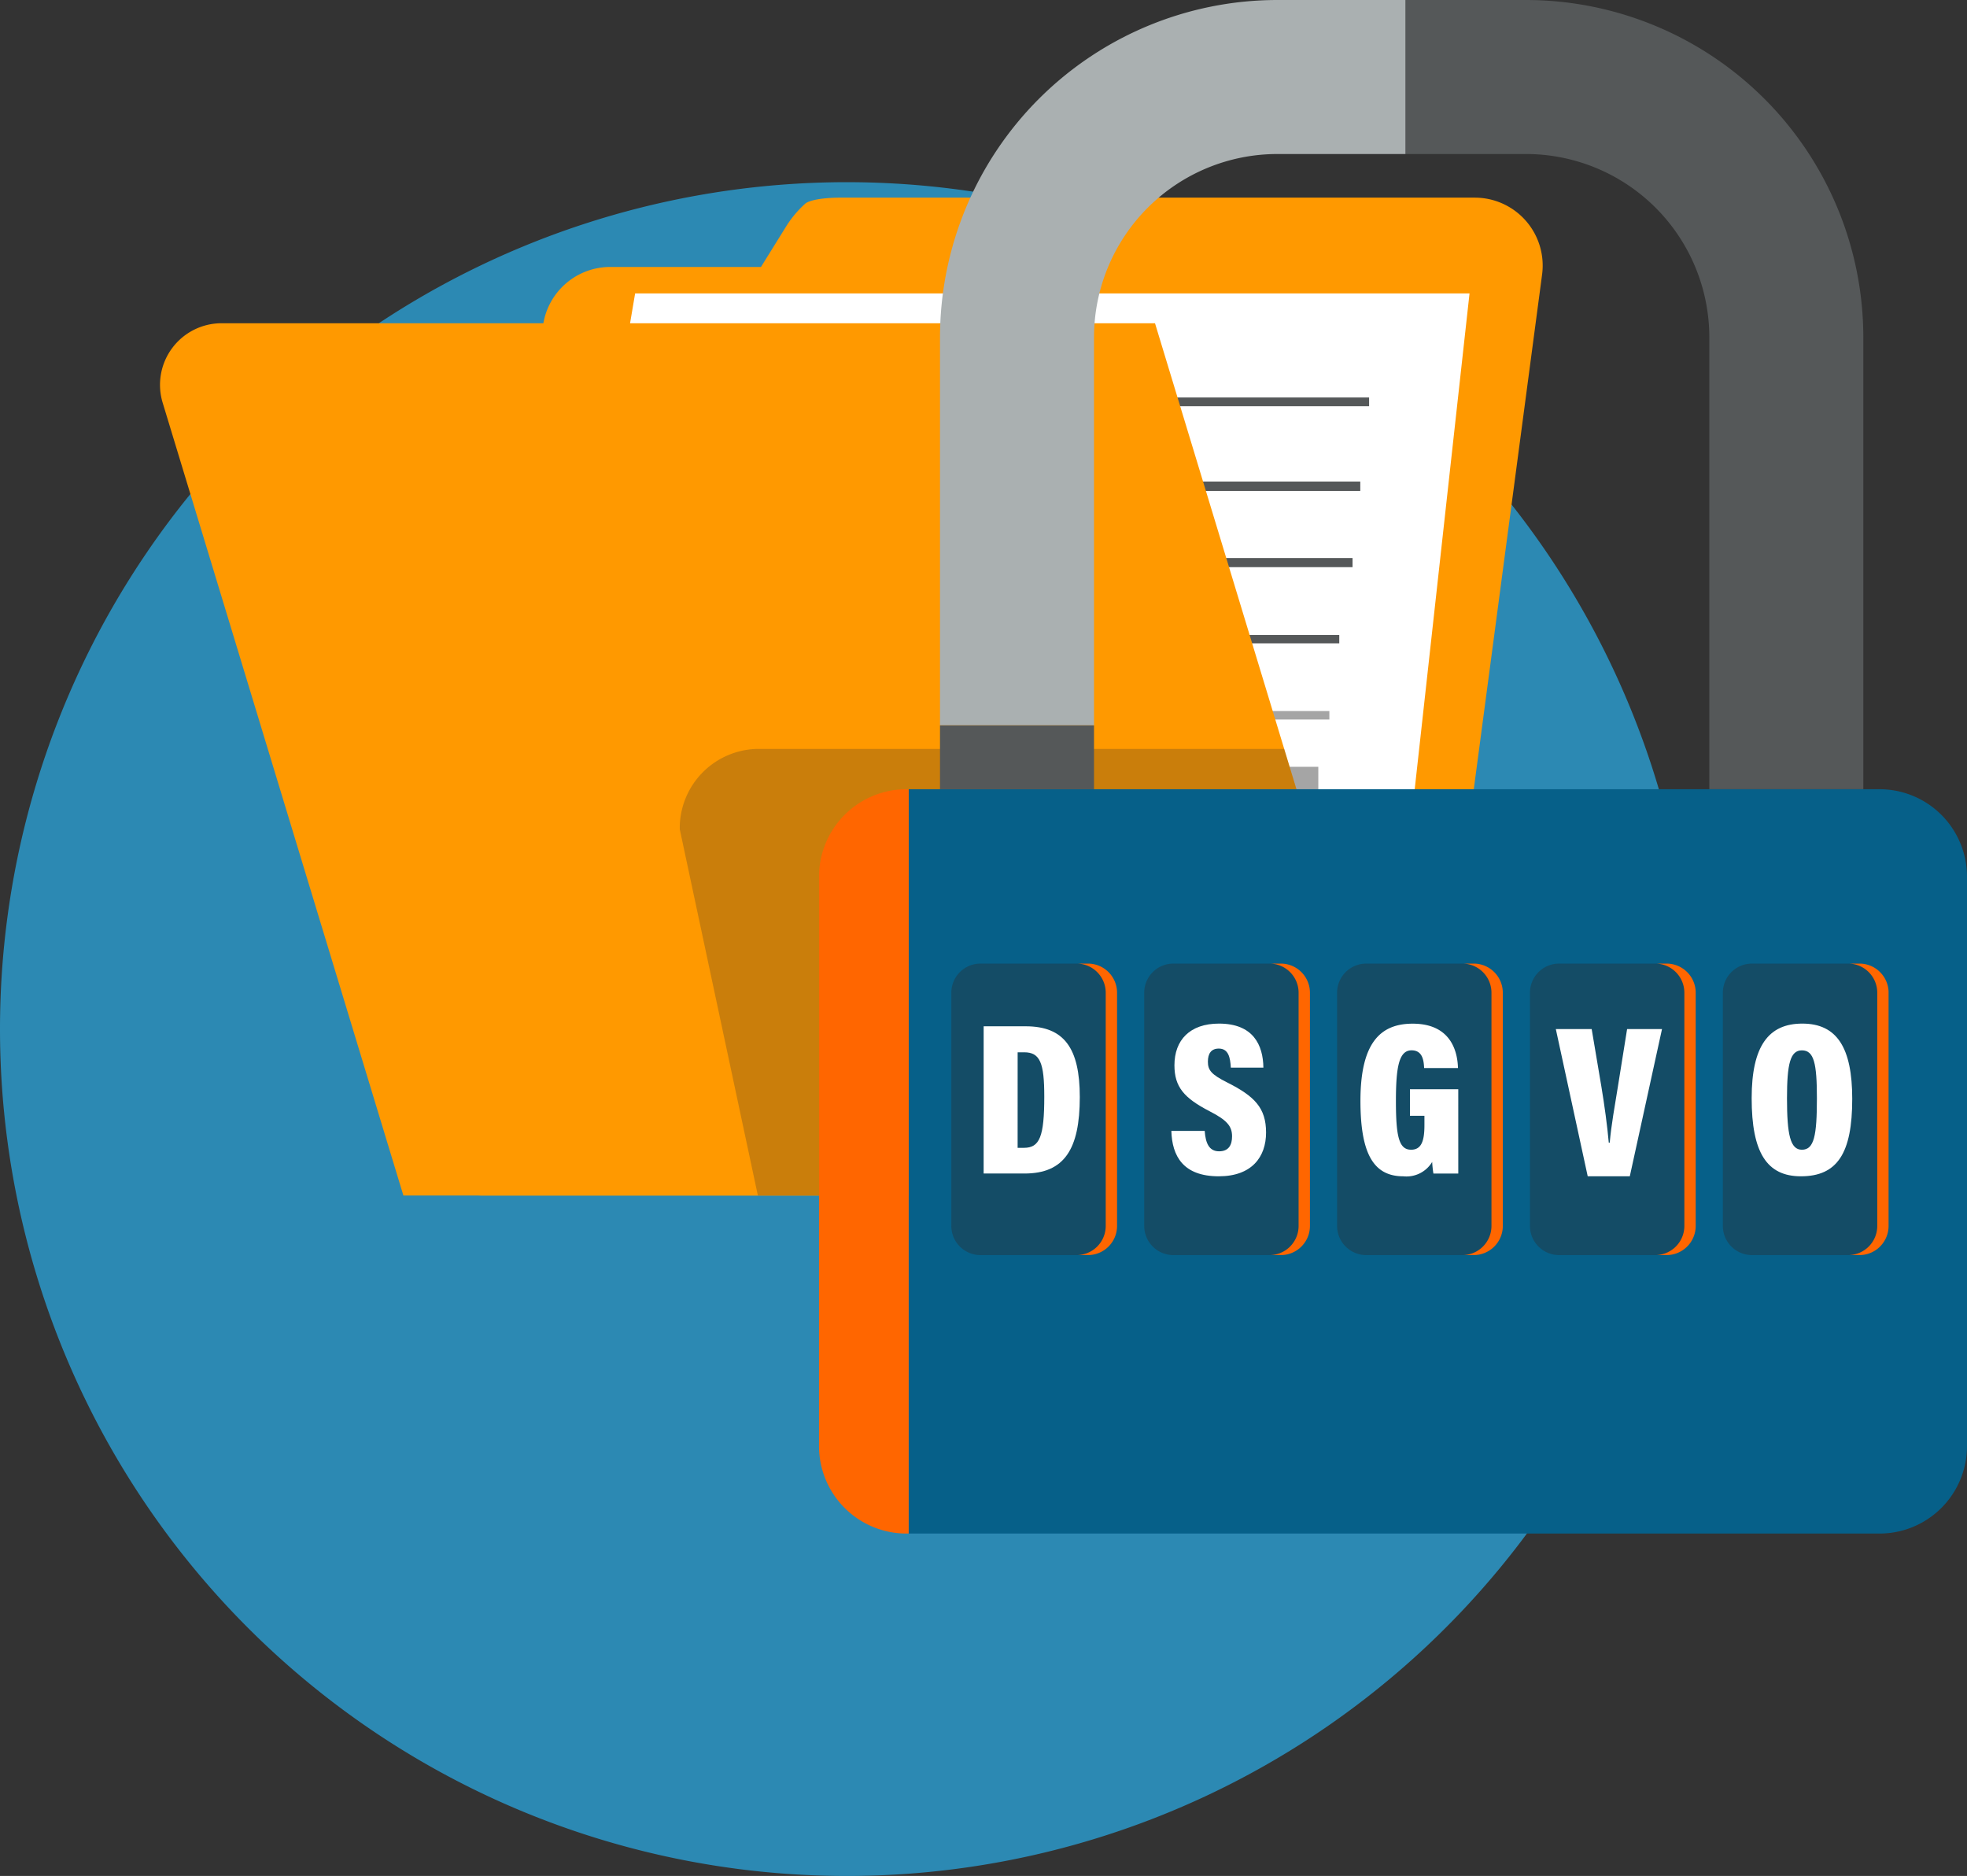
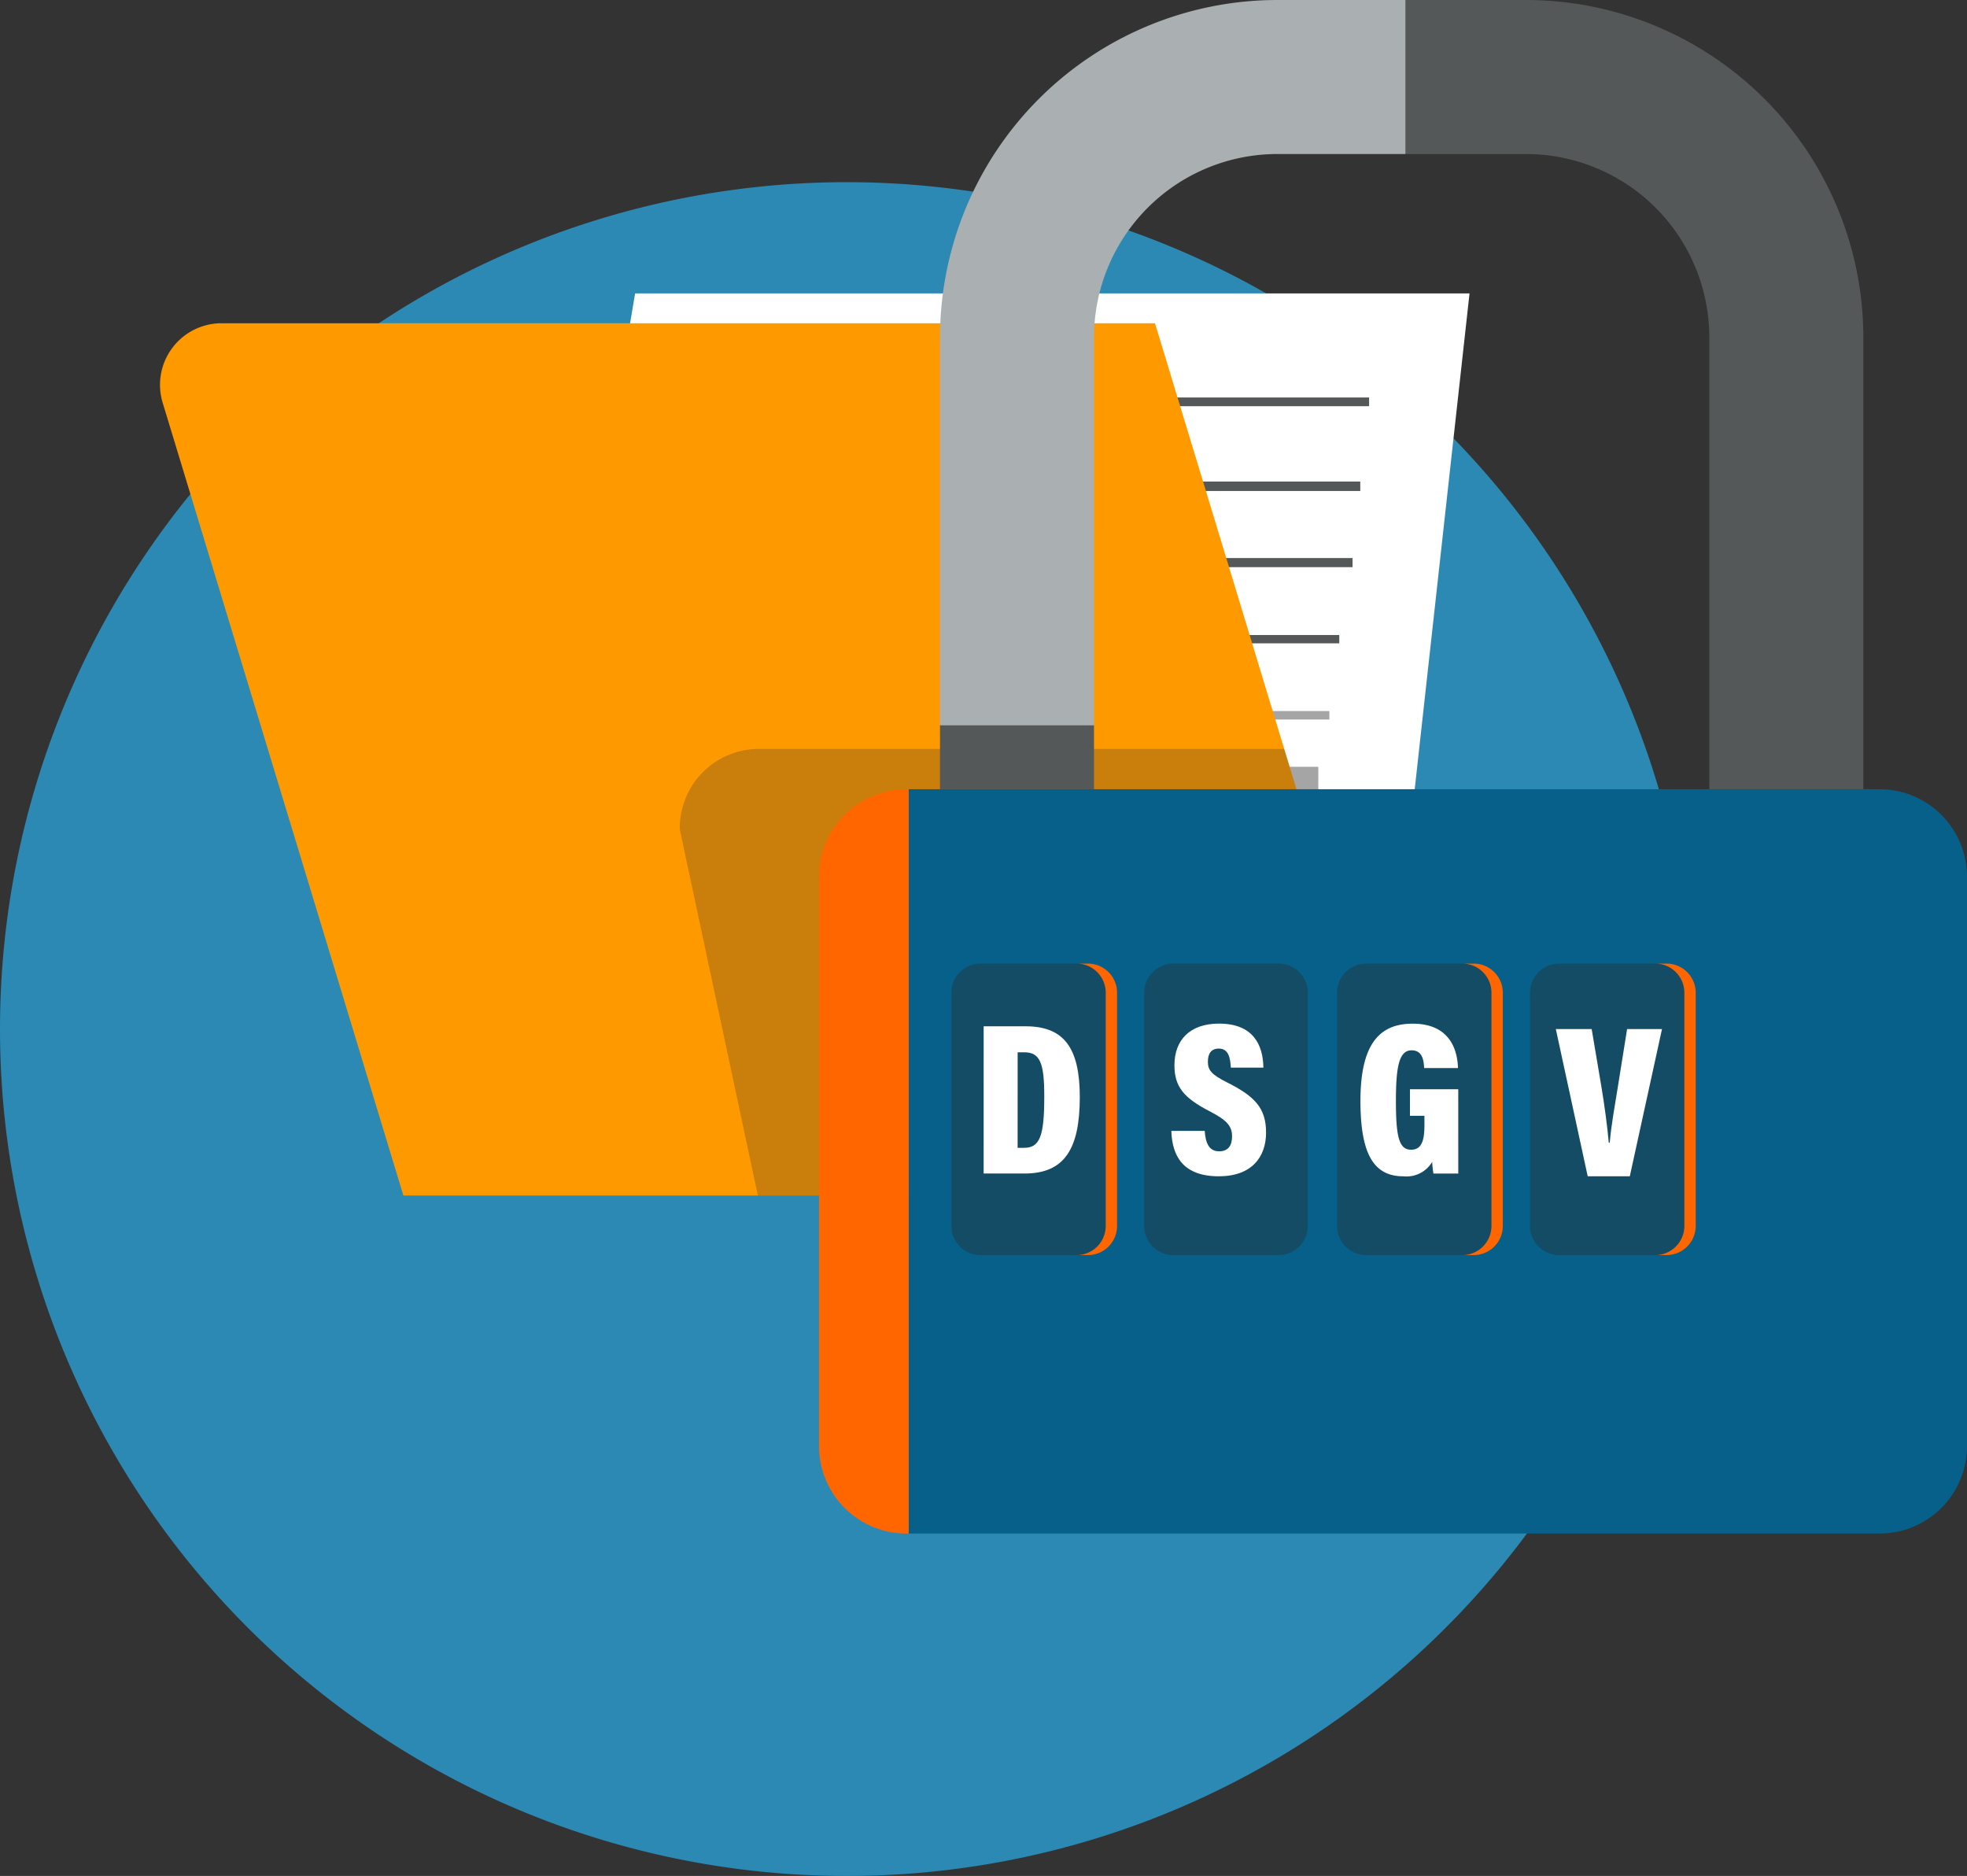
<svg xmlns="http://www.w3.org/2000/svg" width="281" height="267.957" viewBox="0 0 281 267.957">
  <rect x="0" y="0" width="281" height="267.957" fill="#333333" stroke="none" />
  <defs>
    <clipPath id="a">
      <rect width="281" height="267.957" fill="none" />
    </clipPath>
    <clipPath id="c">
      <rect width="102.661" height="63.79" fill="none" />
    </clipPath>
  </defs>
  <g clip-path="url(#a)">
    <g clip-path="url(#a)">
      <path d="M0,154.018A120.967,120.967,0,1,1,120.967,274.986,120.968,120.968,0,0,1,0,154.018" transform="translate(0 -7.029)" fill="#2c89b3" />
-       <path d="M219.976,169.966,236.32,46.83a9.7,9.7,0,0,0-9.612-10.973H135.892s-3.524-.017-4.772.8a15.167,15.167,0,0,0-2.705,3.169l-3.685,5.93H103.2a9.7,9.7,0,0,0-9.574,8.16L75.449,167.154a9.7,9.7,0,0,0,9.574,11.233h125.34a9.7,9.7,0,0,0,9.612-8.42" transform="translate(-16.02 -7.626)" fill="#f90" />
      <path d="M216.993,164.811,229.332,53.229h-119.2L91.214,164.811Z" transform="translate(-19.399 -11.321)" fill="#fff" />
      <rect width="32.638" height="1.245" transform="translate(162.948 56.775)" fill="#555859" />
      <rect width="32.642" height="1.35" transform="translate(161.684 68.781)" fill="#555859" />
      <rect width="32.638" height="1.301" transform="translate(160.584 79.709)" fill="#555859" />
      <rect width="32.636" height="1.188" transform="translate(158.688 90.704)" fill="#555859" />
      <rect width="32.636" height="1.211" transform="translate(157.274 101.563)" fill="#a5a5a5" />
      <rect width="32.639" height="4.122" transform="translate(155.691 109.527)" fill="#a5a5a5" />
      <path d="M197.137,183.235H63.8L29.412,70a8.8,8.8,0,0,1,8.419-11.357H171.174l18.457,60.8,15.924,52.434a8.8,8.8,0,0,1-8.419,11.356" transform="translate(-6.173 -12.472)" fill="#f90" />
      <g transform="translate(97.111 106.973)" opacity="0.25">
        <g clip-path="url(#c)">
          <path d="M217.2,199.659H134.5l-11.159-52.32a11.317,11.317,0,0,1,11.086-11.47h75.262L225.615,188.3a8.8,8.8,0,0,1-8.419,11.356" transform="translate(-123.343 -135.869)" fill="#2a2c2c" />
        </g>
      </g>
      <path d="M272.262,22a26.2,26.2,0,0,1,26.163,26.167V112.73h22V48.164A48.216,48.216,0,0,0,272.262,0H255.014V22Z" transform="translate(-54.236)" fill="#555859" />
      <path d="M192.561,48.164A26.2,26.2,0,0,1,218.727,22h18.327V0H218.727A48.22,48.22,0,0,0,170.56,48.164V103.6h22Z" transform="translate(-36.274 0)" fill="#aab0b1" />
      <path d="M316.066,155.64v81.408A12.494,12.494,0,0,1,303.609,249.5H164.878V143.183H303.609a12.494,12.494,0,0,1,12.457,12.457" transform="translate(-35.066 -30.452)" fill="#066089" />
      <rect width="22.001" height="9.127" transform="translate(134.286 103.605)" fill="#555859" />
      <path d="M195.985,178.966V212.3a4.164,4.164,0,0,1-4.152,4.152H176.769a4.165,4.165,0,0,1-4.152-4.152V178.966a4.165,4.165,0,0,1,4.152-4.152h15.063a4.164,4.164,0,0,1,4.152,4.152" transform="translate(-36.712 -37.179)" fill="#144c66" />
      <path d="M201.128,178.966V212.3a4.164,4.164,0,0,1-4.152,4.152h-1.62a4.164,4.164,0,0,0,4.152-4.152V178.966a4.164,4.164,0,0,0-4.152-4.152h1.62a4.164,4.164,0,0,1,4.152,4.152" transform="translate(-41.548 -37.179)" fill="#f60" />
      <path d="M230.982,178.966V212.3a4.164,4.164,0,0,1-4.152,4.152H211.766a4.165,4.165,0,0,1-4.152-4.152V178.966a4.165,4.165,0,0,1,4.152-4.152h15.063a4.164,4.164,0,0,1,4.152,4.152" transform="translate(-44.155 -37.179)" fill="#144c66" />
-       <path d="M236.125,178.966V212.3a4.164,4.164,0,0,1-4.152,4.152h-1.62a4.164,4.164,0,0,0,4.152-4.152V178.966a4.164,4.164,0,0,0-4.152-4.152h1.62a4.164,4.164,0,0,1,4.152,4.152" transform="translate(-48.991 -37.179)" fill="#f60" />
      <path d="M265.979,178.966V212.3a4.164,4.164,0,0,1-4.152,4.152H246.763a4.165,4.165,0,0,1-4.152-4.152V178.966a4.165,4.165,0,0,1,4.152-4.152h15.063a4.164,4.164,0,0,1,4.152,4.152" transform="translate(-51.598 -37.179)" fill="#144c66" />
      <path d="M271.122,178.966V212.3a4.164,4.164,0,0,1-4.152,4.152h-1.62A4.164,4.164,0,0,0,269.5,212.3V178.966a4.164,4.164,0,0,0-4.152-4.152h1.62a4.164,4.164,0,0,1,4.152,4.152" transform="translate(-56.434 -37.179)" fill="#f60" />
      <path d="M300.976,178.966V212.3a4.164,4.164,0,0,1-4.152,4.152H281.76a4.165,4.165,0,0,1-4.152-4.152V178.966a4.165,4.165,0,0,1,4.152-4.152h15.063a4.164,4.164,0,0,1,4.152,4.152" transform="translate(-59.041 -37.179)" fill="#144c66" />
      <path d="M306.119,178.966V212.3a4.164,4.164,0,0,1-4.152,4.152h-1.62A4.164,4.164,0,0,0,304.5,212.3V178.966a4.164,4.164,0,0,0-4.152-4.152h1.62a4.164,4.164,0,0,1,4.152,4.152" transform="translate(-63.877 -37.179)" fill="#f60" />
-       <path d="M335.973,178.966V212.3a4.164,4.164,0,0,1-4.152,4.152H316.757a4.165,4.165,0,0,1-4.152-4.152V178.966a4.165,4.165,0,0,1,4.152-4.152h15.064a4.164,4.164,0,0,1,4.152,4.152" transform="translate(-66.484 -37.179)" fill="#144c66" />
-       <path d="M341.116,178.966V212.3a4.164,4.164,0,0,1-4.152,4.152h-1.62A4.164,4.164,0,0,0,339.5,212.3V178.966a4.164,4.164,0,0,0-4.152-4.152h1.62a4.164,4.164,0,0,1,4.152,4.152" transform="translate(-71.32 -37.179)" fill="#f60" />
      <path d="M178.481,186.192h6.006c5.488,0,7.728,3.115,7.728,10.109,0,7.451-2.21,10.92-7.9,10.92h-5.836Zm4.853,17.359h.9c2.248,0,2.907-1.587,2.907-7.325,0-4.8-.593-6.322-2.877-6.322h-.927Z" transform="translate(-37.959 -39.599)" fill="#fff" />
      <path d="M217.3,201.029c.122,1.727.613,2.915,2.057,2.915,1.4,0,1.852-.944,1.852-2.139,0-1.456-.731-2.311-3.2-3.579-3.654-1.886-5.033-3.478-5.033-6.569,0-3.6,2.2-5.955,6.365-5.955,4.9,0,6.3,3.061,6.343,6.291h-4.652c-.081-1.465-.349-2.723-1.721-2.723-1.075,0-1.556.7-1.556,1.871,0,1.2.47,1.824,2.756,2.968,3.9,1.963,5.554,3.622,5.554,7.158,0,3.476-2.033,6.246-6.753,6.246-5.114,0-6.674-2.914-6.777-6.484Z" transform="translate(-45.2 -39.495)" fill="#fff" />
      <path d="M260.824,207.121h-3.552a14.59,14.59,0,0,1-.176-1.66,4.285,4.285,0,0,1-4.129,2.055c-4.2,0-6.119-3.147-6.119-10.776,0-8.332,2.875-11.025,7.465-11.025,5.941,0,6.418,4.7,6.469,6.338h-4.836c-.052-1.024-.195-2.531-1.79-2.531-1.8,0-2.24,2.357-2.24,7.25,0,5.057.431,6.947,2.168,6.947,1.468,0,1.905-1.23,1.905-3.5v-1.346h-2.067v-3.794h6.9Z" transform="translate(-52.499 -39.497)" fill="#fff" />
      <path d="M286.855,207.724,282.3,186.695h5.122l1.378,8.174c.45,2.7.849,5.63,1.064,8.058H290c.216-2.506.735-5.333,1.164-8l1.318-8.235h4.987l-4.6,21.029Z" transform="translate(-60.039 -39.706)" fill="#fff" />
-       <path d="M332.2,196.469c0,7.706-2.1,11.044-7.331,11.044-4.873,0-7.035-3.393-7.035-11.151,0-7.45,2.406-10.66,7.235-10.66,4.957,0,7.132,3.451,7.132,10.767m-9.32-.1c0,5.192.468,7.35,2.127,7.35,1.75,0,2.146-2.009,2.146-7.35,0-4.992-.417-6.846-2.146-6.846-1.666,0-2.127,1.944-2.127,6.846" transform="translate(-67.596 -39.495)" fill="#fff" />
      <path d="M161.418,143.182V249.5h-.353a12.494,12.494,0,0,1-12.457-12.458V155.64a12.494,12.494,0,0,1,12.457-12.458Z" transform="translate(-31.606 -30.452)" fill="#f60" />
    </g>
  </g>
</svg>